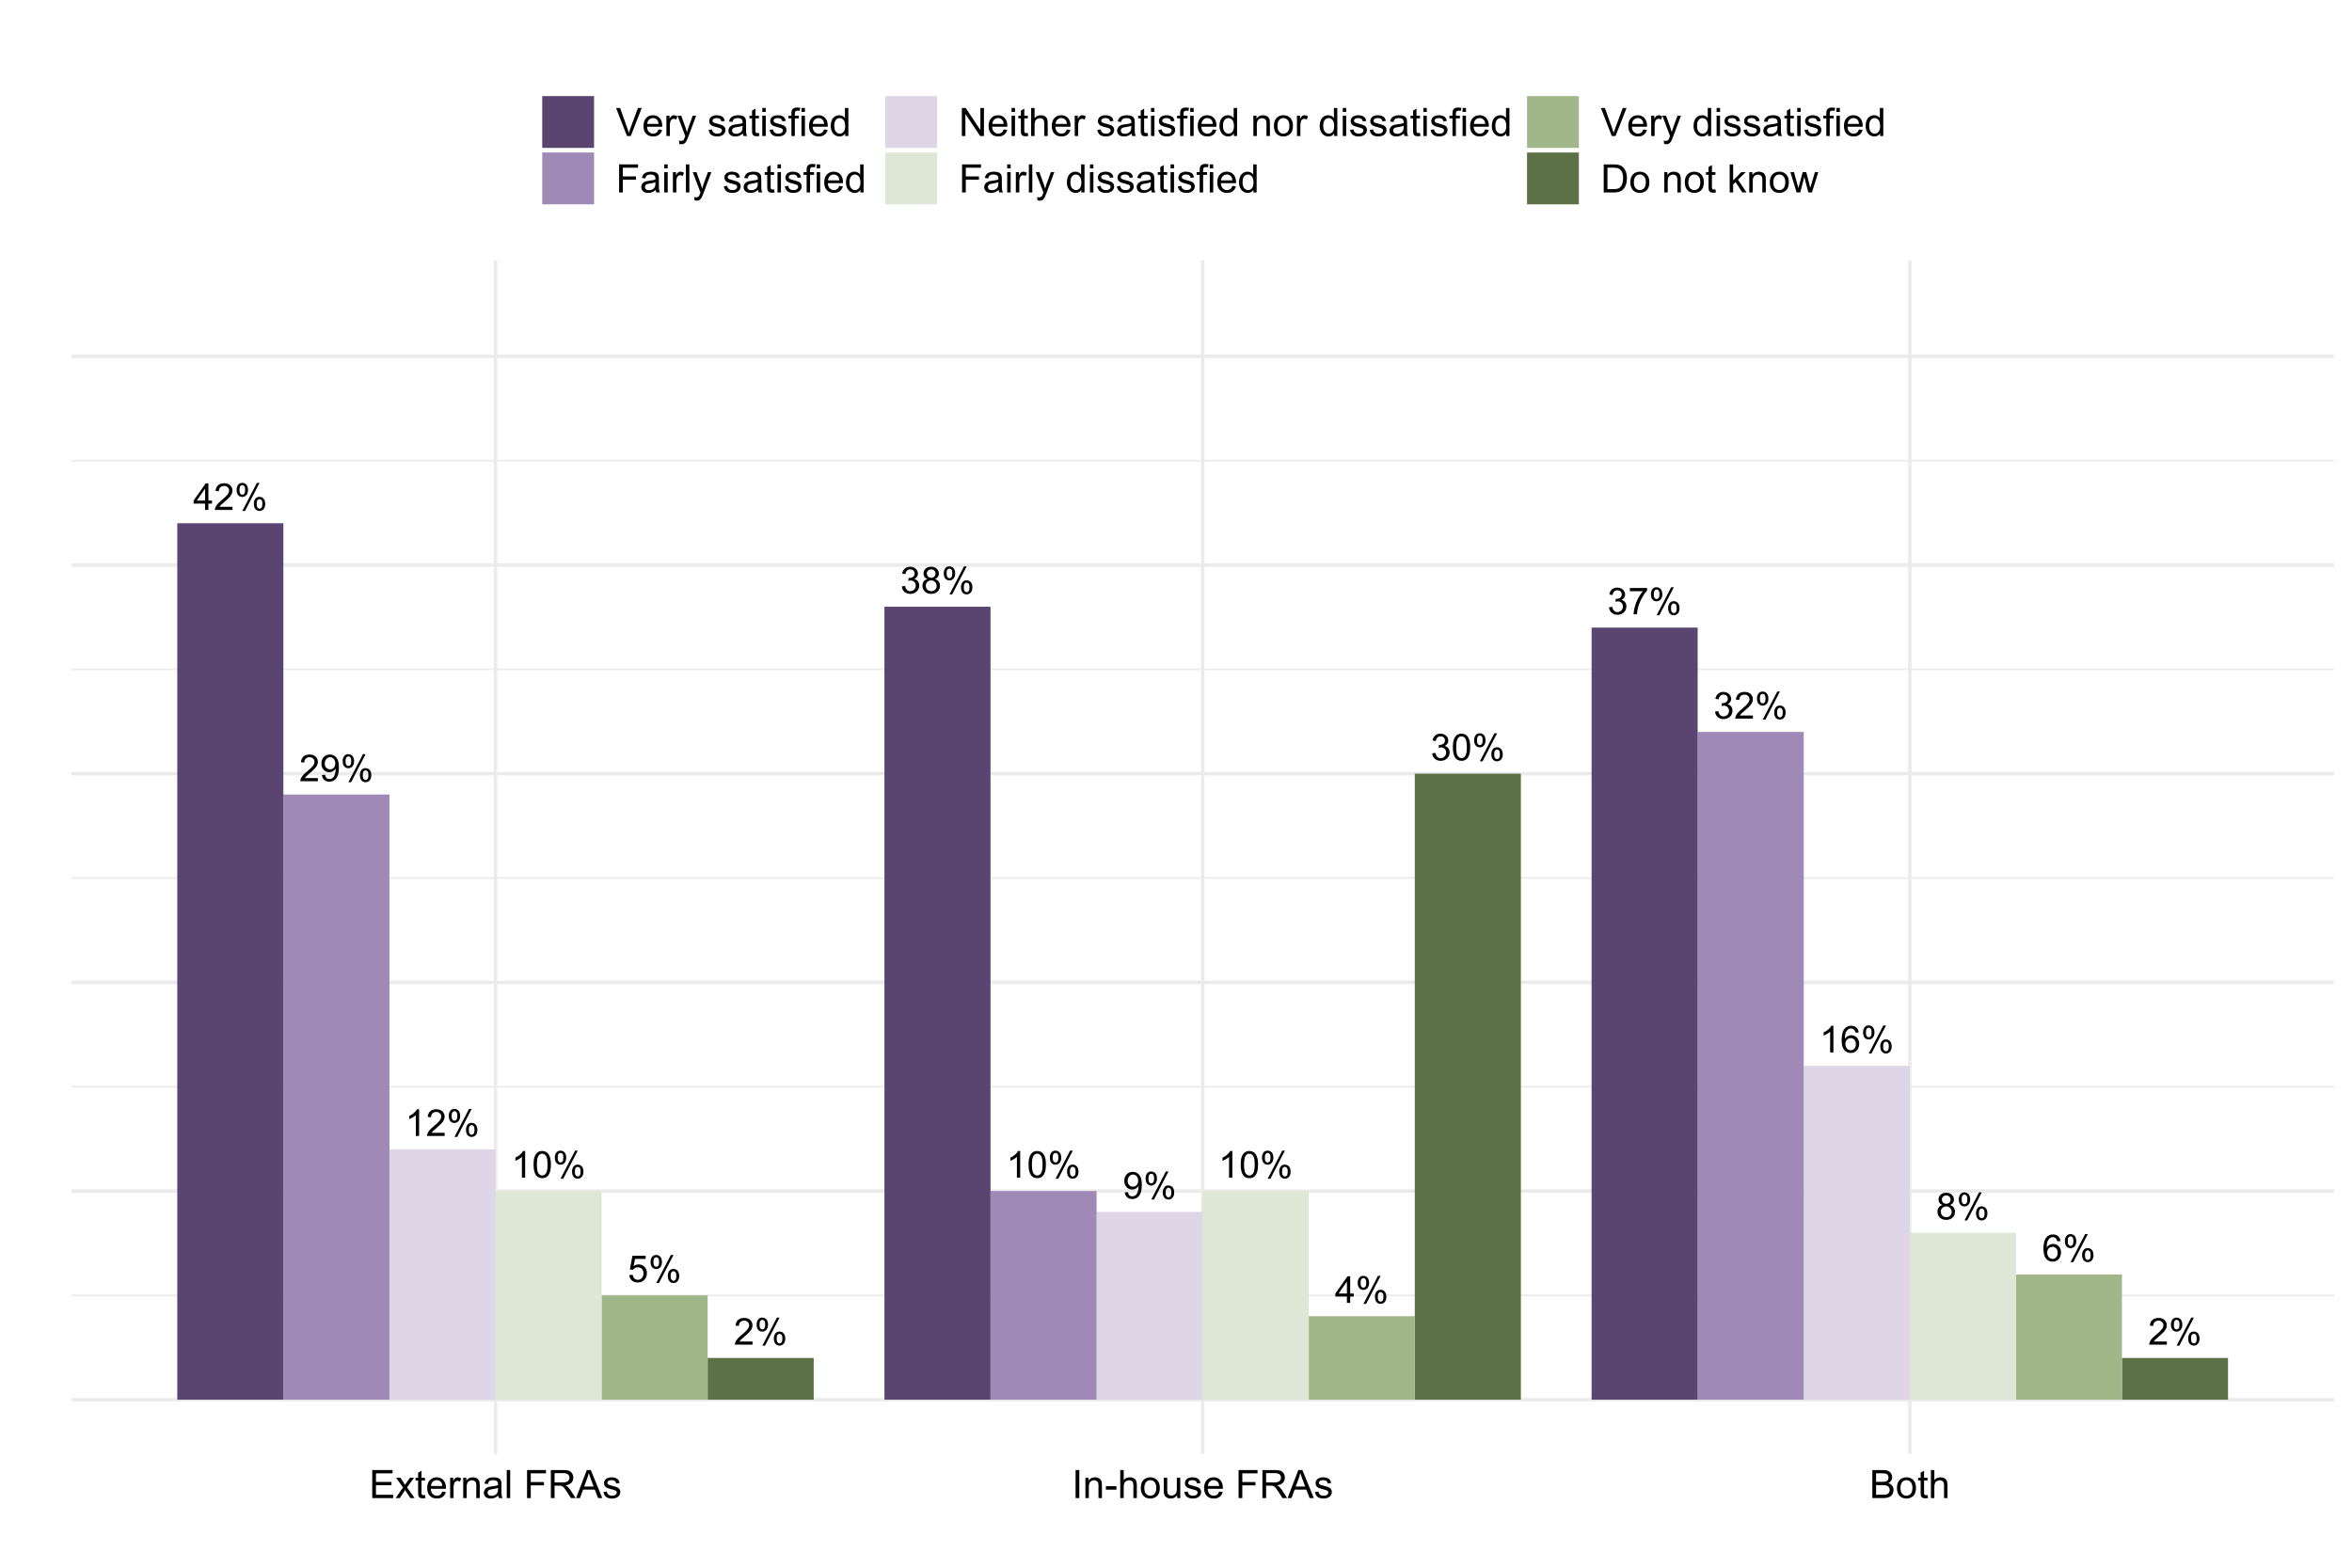
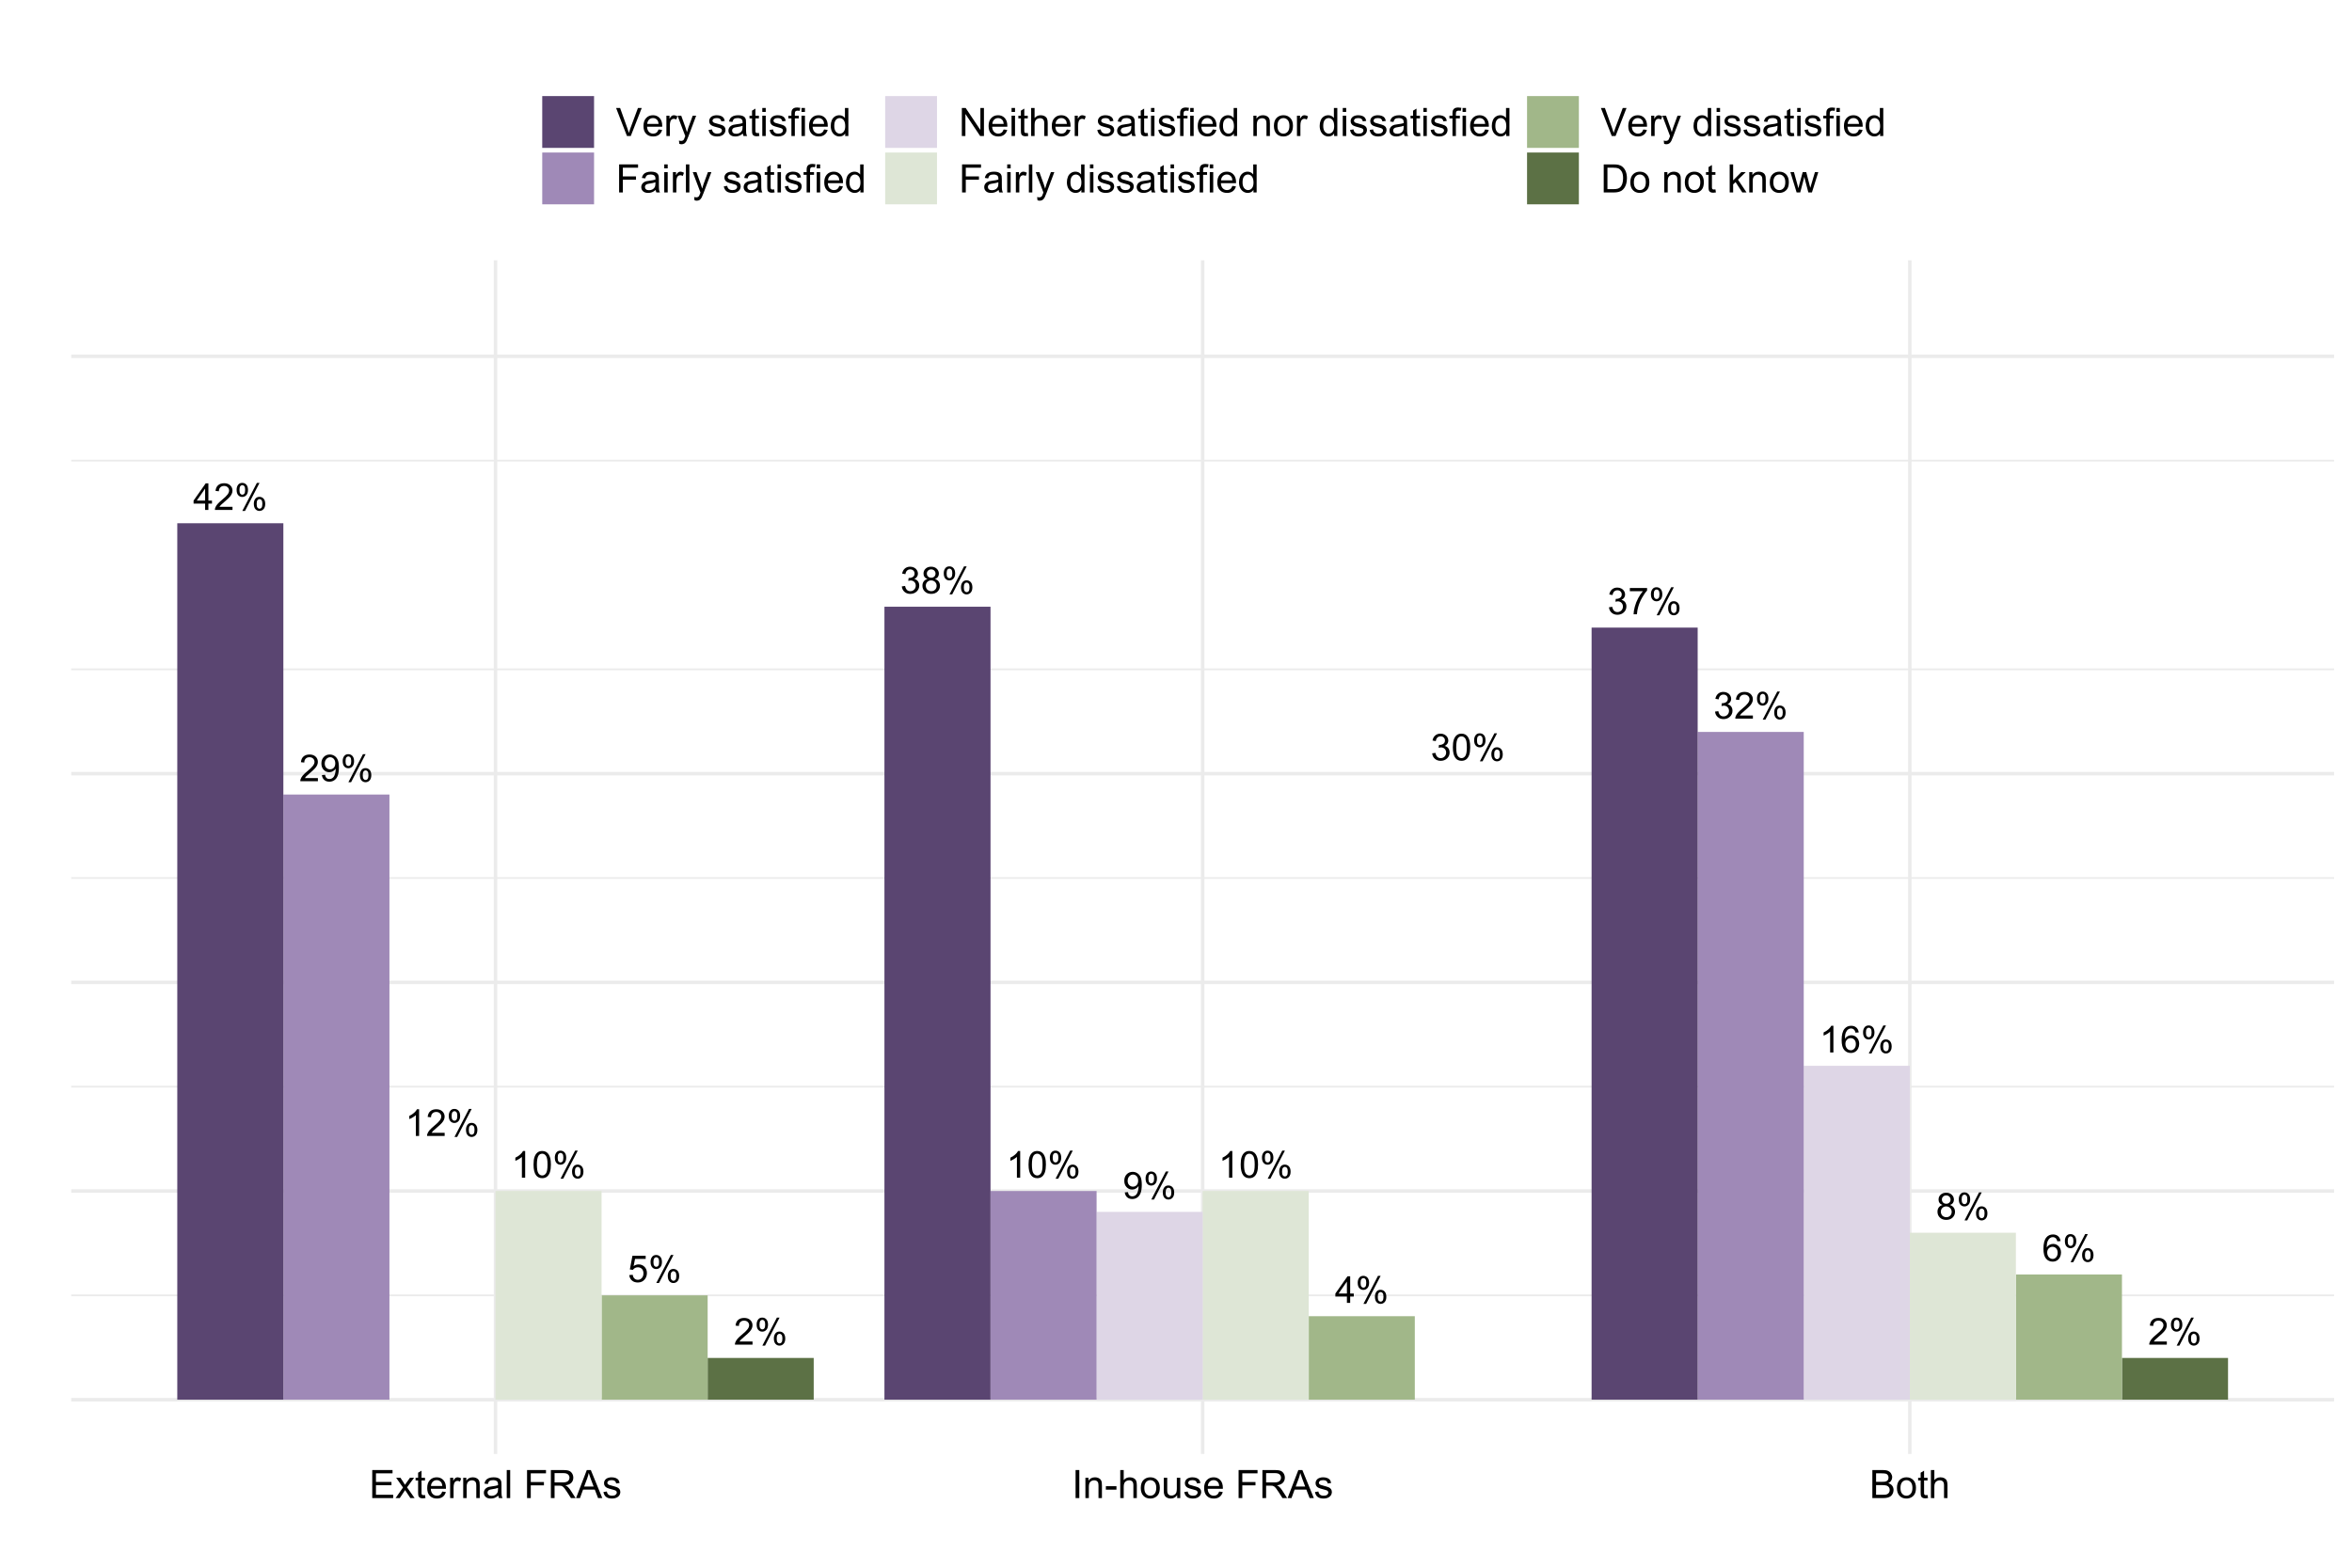
<svg xmlns="http://www.w3.org/2000/svg" xmlns:xlink="http://www.w3.org/1999/xlink" width="720pt" height="480pt" viewBox="0 0 720 480" version="1.1">
  <defs>
    <g>
      <symbol overflow="visible" id="glyph0-0">
        <path style="stroke:none;" d="M 1.422 0 L 1.422 -7.113 L 7.113 -7.113 L 7.113 0 Z M 1.602 -0.18 L 6.934 -0.18 L 6.934 -6.934 L 1.602 -6.934 Z M 1.602 -0.18 " />
      </symbol>
      <symbol overflow="visible" id="glyph0-1">
        <path style="stroke:none;" d="M 5.73 -0.961 L 5.73 0 L 0.344 0 C 0.332 -0.238 0.371 -0.469 0.461 -0.695 C 0.598 -1.059 0.816 -1.418 1.121 -1.777 C 1.418 -2.129 1.855 -2.543 2.43 -3.012 C 3.312 -3.738 3.91 -4.312 4.223 -4.738 C 4.531 -5.16 4.688 -5.562 4.691 -5.941 C 4.688 -6.336 4.547 -6.668 4.266 -6.941 C 3.98 -7.211 3.609 -7.348 3.156 -7.352 C 2.672 -7.348 2.285 -7.203 2 -6.918 C 1.707 -6.625 1.562 -6.227 1.562 -5.719 L 0.535 -5.824 C 0.602 -6.59 0.867 -7.172 1.328 -7.574 C 1.785 -7.977 2.402 -8.18 3.18 -8.18 C 3.957 -8.18 4.574 -7.961 5.035 -7.527 C 5.488 -7.094 5.719 -6.559 5.719 -5.918 C 5.719 -5.59 5.648 -5.27 5.516 -4.957 C 5.379 -4.641 5.16 -4.309 4.852 -3.961 C 4.543 -3.613 4.027 -3.133 3.312 -2.527 C 2.707 -2.02 2.324 -1.68 2.156 -1.504 C 1.984 -1.32 1.844 -1.141 1.734 -0.961 Z M 5.73 -0.961 " />
      </symbol>
      <symbol overflow="visible" id="glyph0-2">
        <path style="stroke:none;" d="M 0.66 -6.191 C 0.656 -6.77 0.801 -7.262 1.098 -7.672 C 1.387 -8.078 1.812 -8.285 2.371 -8.285 C 2.883 -8.285 3.305 -8.102 3.641 -7.738 C 3.973 -7.371 4.141 -6.836 4.145 -6.129 C 4.141 -5.441 3.973 -4.91 3.637 -4.539 C 3.297 -4.164 2.879 -3.977 2.383 -3.98 C 1.887 -3.977 1.477 -4.16 1.152 -4.527 C 0.82 -4.891 0.656 -5.445 0.66 -6.191 Z M 2.402 -7.598 C 2.152 -7.594 1.945 -7.484 1.781 -7.273 C 1.617 -7.055 1.535 -6.66 1.535 -6.09 C 1.535 -5.566 1.617 -5.199 1.785 -4.988 C 1.949 -4.77 2.156 -4.664 2.402 -4.668 C 2.652 -4.664 2.859 -4.77 3.023 -4.988 C 3.188 -5.199 3.27 -5.594 3.273 -6.168 C 3.27 -6.691 3.188 -7.062 3.023 -7.277 C 2.855 -7.488 2.648 -7.594 2.402 -7.598 Z M 2.406 0.301 L 6.863 -8.285 L 7.676 -8.285 L 3.234 0.301 Z M 5.93 -1.91 C 5.93 -2.496 6.074 -2.992 6.367 -3.398 C 6.66 -3.805 7.086 -4.008 7.648 -4.008 C 8.156 -4.008 8.578 -3.824 8.914 -3.457 C 9.246 -3.09 9.414 -2.555 9.418 -1.852 C 9.414 -1.16 9.246 -0.629 8.91 -0.258 C 8.57 0.113 8.152 0.297 7.652 0.301 C 7.16 0.297 6.75 0.117 6.422 -0.25 C 6.094 -0.617 5.93 -1.172 5.93 -1.91 Z M 7.676 -3.316 C 7.422 -3.316 7.211 -3.207 7.047 -2.992 C 6.879 -2.777 6.797 -2.383 6.801 -1.812 C 6.797 -1.289 6.879 -0.922 7.051 -0.711 C 7.215 -0.492 7.422 -0.387 7.668 -0.391 C 7.922 -0.387 8.133 -0.492 8.297 -0.711 C 8.461 -0.922 8.543 -1.316 8.547 -1.891 C 8.543 -2.414 8.461 -2.781 8.297 -2.996 C 8.129 -3.207 7.922 -3.316 7.676 -3.316 Z M 7.676 -3.316 " />
      </symbol>
      <symbol overflow="visible" id="glyph0-3">
        <path style="stroke:none;" d="M 0.473 -2.133 L 1.523 -2.223 C 1.602 -1.707 1.781 -1.324 2.062 -1.07 C 2.344 -0.809 2.684 -0.68 3.09 -0.684 C 3.566 -0.68 3.977 -0.859 4.312 -1.227 C 4.645 -1.586 4.809 -2.07 4.812 -2.672 C 4.809 -3.242 4.648 -3.691 4.332 -4.023 C 4.008 -4.352 3.59 -4.516 3.074 -4.52 C 2.75 -4.516 2.457 -4.441 2.199 -4.297 C 1.938 -4.148 1.734 -3.961 1.59 -3.73 L 0.648 -3.852 L 1.438 -8.035 L 5.492 -8.035 L 5.492 -7.078 L 2.238 -7.078 L 1.801 -4.891 C 2.285 -5.23 2.801 -5.402 3.34 -5.402 C 4.051 -5.402 4.648 -5.152 5.141 -4.66 C 5.625 -4.164 5.871 -3.531 5.875 -2.762 C 5.871 -2.02 5.656 -1.383 5.23 -0.852 C 4.703 -0.188 3.988 0.141 3.09 0.141 C 2.344 0.141 1.738 -0.066 1.273 -0.48 C 0.805 -0.895 0.539 -1.445 0.473 -2.133 Z M 0.473 -2.133 " />
      </symbol>
      <symbol overflow="visible" id="glyph0-4">
        <path style="stroke:none;" d="M 4.238 0 L 3.238 0 L 3.238 -6.375 C 2.996 -6.145 2.68 -5.914 2.293 -5.684 C 1.898 -5.453 1.547 -5.281 1.238 -5.168 L 1.238 -6.137 C 1.793 -6.395 2.285 -6.715 2.707 -7.09 C 3.125 -7.465 3.418 -7.828 3.594 -8.18 L 4.238 -8.18 Z M 4.238 0 " />
      </symbol>
      <symbol overflow="visible" id="glyph0-5">
        <path style="stroke:none;" d="M 0.473 -4.02 C 0.469 -4.98 0.566 -5.754 0.77 -6.34 C 0.965 -6.926 1.262 -7.379 1.652 -7.699 C 2.043 -8.02 2.535 -8.18 3.129 -8.18 C 3.566 -8.18 3.949 -8.09 4.277 -7.914 C 4.605 -7.738 4.875 -7.484 5.094 -7.152 C 5.305 -6.82 5.477 -6.418 5.602 -5.941 C 5.723 -5.465 5.781 -4.824 5.785 -4.02 C 5.781 -3.062 5.684 -2.289 5.488 -1.703 C 5.289 -1.113 4.996 -0.66 4.609 -0.34 C 4.215 -0.02 3.723 0.141 3.129 0.141 C 2.34 0.141 1.723 -0.141 1.277 -0.707 C 0.738 -1.383 0.469 -2.488 0.473 -4.02 Z M 1.5 -4.02 C 1.5 -2.68 1.656 -1.789 1.969 -1.348 C 2.281 -0.902 2.668 -0.68 3.129 -0.684 C 3.586 -0.68 3.969 -0.902 4.285 -1.348 C 4.598 -1.793 4.758 -2.684 4.758 -4.02 C 4.758 -5.359 4.598 -6.25 4.285 -6.691 C 3.969 -7.129 3.582 -7.348 3.117 -7.352 C 2.656 -7.348 2.289 -7.152 2.016 -6.77 C 1.672 -6.27 1.5 -5.355 1.5 -4.02 Z M 1.5 -4.02 " />
      </symbol>
      <symbol overflow="visible" id="glyph0-6">
        <path style="stroke:none;" d="M 0.621 -1.883 L 1.582 -1.973 C 1.664 -1.516 1.82 -1.188 2.051 -0.988 C 2.277 -0.781 2.57 -0.68 2.934 -0.684 C 3.238 -0.68 3.508 -0.75 3.742 -0.895 C 3.973 -1.031 4.164 -1.219 4.312 -1.457 C 4.461 -1.691 4.582 -2.008 4.684 -2.41 C 4.781 -2.809 4.832 -3.219 4.836 -3.633 C 4.832 -3.676 4.832 -3.742 4.828 -3.836 C 4.625 -3.512 4.352 -3.254 4.008 -3.059 C 3.66 -2.859 3.285 -2.758 2.883 -2.762 C 2.207 -2.758 1.637 -3.004 1.172 -3.496 C 0.703 -3.984 0.469 -4.629 0.473 -5.43 C 0.469 -6.254 0.711 -6.918 1.203 -7.422 C 1.688 -7.926 2.301 -8.18 3.035 -8.18 C 3.562 -8.18 4.043 -8.035 4.484 -7.75 C 4.922 -7.465 5.258 -7.059 5.484 -6.531 C 5.711 -6.004 5.824 -5.238 5.828 -4.238 C 5.824 -3.195 5.711 -2.367 5.488 -1.754 C 5.262 -1.133 4.926 -0.664 4.48 -0.344 C 4.031 -0.02 3.508 0.141 2.91 0.141 C 2.273 0.141 1.754 -0.035 1.352 -0.391 C 0.945 -0.742 0.703 -1.238 0.621 -1.883 Z M 4.719 -5.48 C 4.715 -6.051 4.562 -6.508 4.258 -6.844 C 3.949 -7.18 3.582 -7.348 3.156 -7.352 C 2.707 -7.348 2.32 -7.164 1.992 -6.805 C 1.664 -6.438 1.5 -5.969 1.5 -5.395 C 1.5 -4.875 1.656 -4.453 1.969 -4.129 C 2.281 -3.805 2.668 -3.645 3.129 -3.645 C 3.59 -3.645 3.969 -3.805 4.27 -4.129 C 4.566 -4.453 4.715 -4.902 4.719 -5.48 Z M 4.719 -5.48 " />
      </symbol>
      <symbol overflow="visible" id="glyph0-7">
        <path style="stroke:none;" d="M 3.68 0 L 3.68 -1.949 L 0.145 -1.949 L 0.145 -2.867 L 3.863 -8.148 L 4.68 -8.148 L 4.68 -2.867 L 5.781 -2.867 L 5.781 -1.949 L 4.68 -1.949 L 4.68 0 Z M 3.68 -2.867 L 3.68 -6.539 L 1.129 -2.867 Z M 3.68 -2.867 " />
      </symbol>
      <symbol overflow="visible" id="glyph0-8">
        <path style="stroke:none;" d="M 0.477 -2.152 L 1.477 -2.285 C 1.594 -1.715 1.789 -1.305 2.062 -1.059 C 2.336 -0.805 2.672 -0.68 3.074 -0.684 C 3.539 -0.68 3.934 -0.844 4.262 -1.172 C 4.582 -1.496 4.746 -1.898 4.75 -2.383 C 4.746 -2.84 4.598 -3.219 4.301 -3.52 C 4 -3.816 3.617 -3.965 3.156 -3.969 C 2.965 -3.965 2.73 -3.93 2.449 -3.855 L 2.562 -4.734 C 2.625 -4.727 2.68 -4.723 2.723 -4.723 C 3.148 -4.723 3.531 -4.832 3.871 -5.055 C 4.211 -5.277 4.383 -5.621 4.383 -6.086 C 4.383 -6.449 4.258 -6.754 4.012 -6.996 C 3.762 -7.238 3.441 -7.359 3.051 -7.359 C 2.66 -7.359 2.336 -7.234 2.078 -6.992 C 1.816 -6.742 1.648 -6.375 1.578 -5.891 L 0.578 -6.07 C 0.699 -6.738 0.977 -7.254 1.41 -7.625 C 1.844 -7.992 2.383 -8.18 3.027 -8.18 C 3.469 -8.18 3.879 -8.082 4.254 -7.895 C 4.629 -7.699 4.914 -7.441 5.113 -7.113 C 5.312 -6.781 5.414 -6.43 5.414 -6.062 C 5.414 -5.707 5.316 -5.387 5.129 -5.102 C 4.938 -4.809 4.66 -4.578 4.289 -4.414 C 4.77 -4.297 5.141 -4.066 5.41 -3.719 C 5.676 -3.367 5.812 -2.93 5.812 -2.406 C 5.812 -1.691 5.551 -1.09 5.035 -0.598 C 4.512 -0.105 3.855 0.141 3.066 0.145 C 2.348 0.141 1.754 -0.07 1.285 -0.492 C 0.809 -0.918 0.539 -1.469 0.477 -2.152 Z M 0.477 -2.152 " />
      </symbol>
      <symbol overflow="visible" id="glyph0-9">
        <path style="stroke:none;" d="M 2.012 -4.418 C 1.594 -4.566 1.289 -4.781 1.09 -5.066 C 0.887 -5.348 0.785 -5.684 0.789 -6.078 C 0.785 -6.668 0.996 -7.168 1.426 -7.574 C 1.848 -7.977 2.418 -8.18 3.129 -8.18 C 3.84 -8.18 4.41 -7.973 4.844 -7.559 C 5.277 -7.145 5.496 -6.641 5.496 -6.051 C 5.496 -5.672 5.395 -5.344 5.199 -5.062 C 4.996 -4.781 4.695 -4.566 4.297 -4.418 C 4.793 -4.254 5.176 -3.988 5.438 -3.629 C 5.695 -3.262 5.824 -2.828 5.828 -2.328 C 5.824 -1.629 5.578 -1.043 5.09 -0.57 C 4.594 -0.094 3.945 0.141 3.145 0.141 C 2.34 0.141 1.691 -0.098 1.199 -0.574 C 0.703 -1.051 0.457 -1.645 0.461 -2.355 C 0.457 -2.887 0.59 -3.328 0.863 -3.688 C 1.129 -4.039 1.512 -4.285 2.012 -4.418 Z M 1.812 -6.113 C 1.809 -5.723 1.934 -5.41 2.184 -5.168 C 2.43 -4.922 2.754 -4.797 3.152 -4.801 C 3.535 -4.797 3.848 -4.918 4.098 -5.164 C 4.34 -5.406 4.465 -5.707 4.469 -6.059 C 4.465 -6.426 4.336 -6.734 4.086 -6.984 C 3.828 -7.234 3.516 -7.359 3.141 -7.359 C 2.758 -7.359 2.438 -7.234 2.188 -6.992 C 1.934 -6.742 1.809 -6.449 1.812 -6.113 Z M 1.488 -2.352 C 1.488 -2.062 1.555 -1.785 1.691 -1.52 C 1.824 -1.25 2.023 -1.047 2.293 -0.902 C 2.559 -0.754 2.848 -0.68 3.156 -0.684 C 3.633 -0.68 4.027 -0.832 4.34 -1.145 C 4.648 -1.449 4.805 -1.84 4.809 -2.316 C 4.805 -2.793 4.645 -3.191 4.324 -3.512 C 4.004 -3.824 3.602 -3.984 3.125 -3.984 C 2.648 -3.984 2.258 -3.828 1.953 -3.516 C 1.641 -3.203 1.488 -2.812 1.488 -2.352 Z M 1.488 -2.352 " />
      </symbol>
      <symbol overflow="visible" id="glyph0-10">
        <path style="stroke:none;" d="M 5.664 -6.152 L 4.668 -6.074 C 4.578 -6.465 4.453 -6.75 4.289 -6.93 C 4.016 -7.215 3.68 -7.359 3.289 -7.359 C 2.969 -7.359 2.691 -7.27 2.449 -7.09 C 2.133 -6.859 1.883 -6.523 1.703 -6.082 C 1.52 -5.641 1.426 -5.012 1.422 -4.203 C 1.66 -4.562 1.953 -4.836 2.305 -5.016 C 2.648 -5.195 3.016 -5.285 3.402 -5.285 C 4.066 -5.285 4.633 -5.039 5.105 -4.547 C 5.57 -4.055 5.805 -3.418 5.809 -2.645 C 5.805 -2.129 5.695 -1.656 5.477 -1.219 C 5.254 -0.781 4.949 -0.445 4.566 -0.211 C 4.176 0.023 3.742 0.141 3.258 0.141 C 2.422 0.141 1.742 -0.164 1.219 -0.777 C 0.691 -1.391 0.426 -2.402 0.43 -3.812 C 0.426 -5.387 0.719 -6.531 1.301 -7.246 C 1.809 -7.867 2.492 -8.18 3.352 -8.18 C 3.992 -8.18 4.516 -8 4.926 -7.641 C 5.332 -7.281 5.578 -6.785 5.664 -6.152 Z M 1.578 -2.641 C 1.574 -2.293 1.648 -1.961 1.797 -1.648 C 1.941 -1.332 2.145 -1.094 2.41 -0.93 C 2.668 -0.762 2.945 -0.68 3.238 -0.684 C 3.66 -0.68 4.023 -0.852 4.328 -1.195 C 4.629 -1.535 4.781 -1.996 4.785 -2.586 C 4.781 -3.145 4.629 -3.59 4.332 -3.914 C 4.027 -4.238 3.652 -4.398 3.199 -4.402 C 2.746 -4.398 2.363 -4.238 2.051 -3.914 C 1.734 -3.59 1.574 -3.164 1.578 -2.641 Z M 1.578 -2.641 " />
      </symbol>
      <symbol overflow="visible" id="glyph0-11">
        <path style="stroke:none;" d="M 0.539 -7.078 L 0.539 -8.043 L 5.812 -8.043 L 5.812 -7.262 C 5.293 -6.707 4.777 -5.977 4.27 -5.062 C 3.758 -4.148 3.363 -3.207 3.09 -2.238 C 2.887 -1.559 2.762 -0.812 2.707 0 L 1.68 0 C 1.688 -0.641 1.812 -1.414 2.055 -2.32 C 2.293 -3.227 2.641 -4.102 3.094 -4.949 C 3.543 -5.789 4.02 -6.5 4.527 -7.078 Z M 0.539 -7.078 " />
      </symbol>
      <symbol overflow="visible" id="glyph1-0">
        <path style="stroke:none;" d="M 1.5 0 L 1.5 -7.5 L 7.5 -7.5 L 7.5 0 Z M 1.688 -0.188 L 7.312 -0.188 L 7.312 -7.312 L 1.688 -7.312 Z M 1.688 -0.188 " />
      </symbol>
      <symbol overflow="visible" id="glyph1-1">
        <path style="stroke:none;" d="M 0.949 0 L 0.949 -8.59 L 7.16 -8.59 L 7.16 -7.578 L 2.086 -7.578 L 2.086 -4.945 L 6.836 -4.945 L 6.836 -3.938 L 2.086 -3.938 L 2.086 -1.016 L 7.359 -1.016 L 7.359 0 Z M 0.949 0 " />
      </symbol>
      <symbol overflow="visible" id="glyph1-2">
        <path style="stroke:none;" d="M 0.086 0 L 2.359 -3.234 L 0.258 -6.223 L 1.578 -6.223 L 2.531 -4.766 C 2.711 -4.484 2.855 -4.254 2.965 -4.066 C 3.137 -4.324 3.293 -4.551 3.438 -4.75 L 4.488 -6.223 L 5.75 -6.223 L 3.598 -3.293 L 5.914 0 L 4.617 0 L 3.34 -1.934 L 3 -2.453 L 1.367 0 Z M 0.086 0 " />
      </symbol>
      <symbol overflow="visible" id="glyph1-3">
        <path style="stroke:none;" d="M 3.094 -0.945 L 3.246 -0.012 C 2.949 0.051 2.684 0.082 2.449 0.082 C 2.066 0.082 1.77 0.023 1.559 -0.098 C 1.348 -0.219 1.199 -0.379 1.113 -0.578 C 1.027 -0.773 0.984 -1.188 0.984 -1.82 L 0.984 -5.402 L 0.211 -5.402 L 0.211 -6.223 L 0.984 -6.223 L 0.984 -7.766 L 2.031 -8.398 L 2.031 -6.223 L 3.094 -6.223 L 3.094 -5.402 L 2.031 -5.402 L 2.031 -1.766 C 2.027 -1.461 2.047 -1.27 2.086 -1.184 C 2.125 -1.098 2.184 -1.027 2.27 -0.977 C 2.352 -0.926 2.473 -0.902 2.633 -0.902 C 2.742 -0.902 2.898 -0.914 3.094 -0.945 Z M 3.094 -0.945 " />
      </symbol>
      <symbol overflow="visible" id="glyph1-4">
        <path style="stroke:none;" d="M 5.051 -2.004 L 6.141 -1.867 C 5.969 -1.23 5.648 -0.738 5.184 -0.387 C 4.719 -0.035 4.125 0.141 3.406 0.141 C 2.492 0.141 1.77 -0.137 1.238 -0.699 C 0.699 -1.254 0.434 -2.043 0.438 -3.059 C 0.434 -4.105 0.703 -4.918 1.246 -5.496 C 1.781 -6.074 2.48 -6.363 3.344 -6.363 C 4.176 -6.363 4.855 -6.078 5.383 -5.512 C 5.91 -4.945 6.176 -4.148 6.176 -3.125 C 6.176 -3.059 6.172 -2.965 6.172 -2.844 L 1.531 -2.844 C 1.562 -2.156 1.758 -1.633 2.109 -1.27 C 2.457 -0.906 2.891 -0.727 3.41 -0.727 C 3.797 -0.727 4.125 -0.828 4.402 -1.031 C 4.672 -1.234 4.891 -1.559 5.051 -2.004 Z M 1.586 -3.711 L 5.062 -3.711 C 5.016 -4.227 4.883 -4.621 4.664 -4.887 C 4.328 -5.293 3.891 -5.496 3.359 -5.496 C 2.871 -5.496 2.465 -5.332 2.137 -5.008 C 1.805 -4.684 1.621 -4.25 1.586 -3.711 Z M 1.586 -3.711 " />
      </symbol>
      <symbol overflow="visible" id="glyph1-5">
        <path style="stroke:none;" d="M 0.781 0 L 0.781 -6.223 L 1.727 -6.223 L 1.727 -5.281 C 1.969 -5.719 2.191 -6.012 2.398 -6.152 C 2.602 -6.293 2.828 -6.363 3.078 -6.363 C 3.43 -6.363 3.793 -6.25 4.16 -6.023 L 3.797 -5.047 C 3.539 -5.195 3.281 -5.273 3.023 -5.273 C 2.793 -5.273 2.586 -5.203 2.402 -5.066 C 2.215 -4.926 2.082 -4.734 2.008 -4.488 C 1.891 -4.113 1.832 -3.703 1.836 -3.258 L 1.836 0 Z M 0.781 0 " />
      </symbol>
      <symbol overflow="visible" id="glyph1-6">
        <path style="stroke:none;" d="M 0.789 0 L 0.789 -6.223 L 1.742 -6.223 L 1.742 -5.336 C 2.195 -6.02 2.855 -6.363 3.719 -6.363 C 4.09 -6.363 4.434 -6.293 4.754 -6.16 C 5.066 -6.023 5.305 -5.848 5.461 -5.633 C 5.617 -5.41 5.727 -5.152 5.789 -4.852 C 5.828 -4.656 5.848 -4.312 5.848 -3.828 L 5.848 0 L 4.793 0 L 4.793 -3.785 C 4.793 -4.215 4.75 -4.535 4.668 -4.75 C 4.586 -4.961 4.441 -5.129 4.234 -5.258 C 4.023 -5.383 3.777 -5.449 3.5 -5.449 C 3.047 -5.449 2.66 -5.305 2.332 -5.02 C 2.004 -4.734 1.84 -4.195 1.844 -3.398 L 1.844 0 Z M 0.789 0 " />
      </symbol>
      <symbol overflow="visible" id="glyph1-7">
        <path style="stroke:none;" d="M 4.852 -0.766 C 4.461 -0.434 4.082 -0.199 3.723 -0.062 C 3.355 0.074 2.969 0.141 2.562 0.141 C 1.875 0.141 1.352 -0.023 0.984 -0.359 C 0.617 -0.688 0.434 -1.117 0.434 -1.641 C 0.434 -1.945 0.5 -2.223 0.641 -2.473 C 0.777 -2.723 0.961 -2.926 1.188 -3.082 C 1.41 -3.234 1.664 -3.348 1.945 -3.43 C 2.152 -3.477 2.465 -3.531 2.883 -3.586 C 3.734 -3.688 4.359 -3.809 4.766 -3.949 C 4.766 -4.09 4.77 -4.18 4.77 -4.227 C 4.77 -4.648 4.668 -4.953 4.469 -5.133 C 4.199 -5.371 3.801 -5.488 3.27 -5.492 C 2.77 -5.488 2.402 -5.402 2.168 -5.23 C 1.934 -5.055 1.758 -4.746 1.648 -4.305 L 0.617 -4.445 C 0.707 -4.887 0.863 -5.242 1.078 -5.516 C 1.289 -5.781 1.598 -5.992 2.008 -6.141 C 2.41 -6.289 2.883 -6.363 3.422 -6.363 C 3.953 -6.363 4.383 -6.301 4.715 -6.176 C 5.047 -6.051 5.293 -5.891 5.449 -5.703 C 5.605 -5.512 5.715 -5.273 5.777 -4.984 C 5.809 -4.805 5.824 -4.48 5.828 -4.016 L 5.828 -2.609 C 5.824 -1.625 5.848 -1.004 5.895 -0.746 C 5.941 -0.484 6.031 -0.238 6.164 0 L 5.062 0 C 4.953 -0.219 4.883 -0.473 4.852 -0.766 Z M 4.766 -3.125 C 4.375 -2.965 3.801 -2.832 3.039 -2.727 C 2.605 -2.66 2.301 -2.59 2.121 -2.516 C 1.941 -2.434 1.801 -2.32 1.703 -2.172 C 1.605 -2.02 1.559 -1.852 1.559 -1.672 C 1.559 -1.387 1.664 -1.152 1.875 -0.969 C 2.086 -0.777 2.398 -0.684 2.812 -0.688 C 3.219 -0.684 3.578 -0.773 3.895 -0.953 C 4.211 -1.129 4.445 -1.371 4.594 -1.68 C 4.707 -1.918 4.762 -2.27 4.766 -2.734 Z M 4.766 -3.125 " />
      </symbol>
      <symbol overflow="visible" id="glyph1-8">
        <path style="stroke:none;" d="M 0.766 0 L 0.766 -8.59 L 1.82 -8.59 L 1.82 0 Z M 0.766 0 " />
      </symbol>
      <symbol overflow="visible" id="glyph1-9">
        <path style="stroke:none;" d="" />
      </symbol>
      <symbol overflow="visible" id="glyph1-10">
        <path style="stroke:none;" d="M 0.984 0 L 0.984 -8.59 L 6.781 -8.59 L 6.781 -7.578 L 2.121 -7.578 L 2.121 -4.914 L 6.152 -4.914 L 6.152 -3.902 L 2.121 -3.902 L 2.121 0 Z M 0.984 0 " />
      </symbol>
      <symbol overflow="visible" id="glyph1-11">
        <path style="stroke:none;" d="M 0.945 0 L 0.945 -8.59 L 4.75 -8.59 C 5.512 -8.59 6.094 -8.512 6.496 -8.355 C 6.891 -8.199 7.211 -7.926 7.453 -7.539 C 7.691 -7.145 7.809 -6.715 7.812 -6.246 C 7.809 -5.637 7.613 -5.121 7.219 -4.703 C 6.82 -4.285 6.211 -4.02 5.391 -3.906 C 5.691 -3.762 5.918 -3.621 6.078 -3.48 C 6.406 -3.176 6.723 -2.793 7.02 -2.336 L 8.516 0 L 7.086 0 L 5.945 -1.789 C 5.613 -2.301 5.34 -2.695 5.125 -2.973 C 4.91 -3.242 4.719 -3.434 4.551 -3.547 C 4.379 -3.652 4.207 -3.73 4.031 -3.773 C 3.898 -3.797 3.688 -3.809 3.398 -3.812 L 2.078 -3.812 L 2.078 0 Z M 2.078 -4.797 L 4.523 -4.797 C 5.043 -4.793 5.449 -4.848 5.742 -4.957 C 6.031 -5.066 6.254 -5.238 6.41 -5.473 C 6.562 -5.707 6.637 -5.965 6.641 -6.246 C 6.637 -6.652 6.488 -6.984 6.195 -7.246 C 5.898 -7.508 5.434 -7.641 4.797 -7.641 L 2.078 -7.641 Z M 2.078 -4.797 " />
      </symbol>
      <symbol overflow="visible" id="glyph1-12">
        <path style="stroke:none;" d="M -0.016 0 L 3.281 -8.59 L 4.508 -8.59 L 8.023 0 L 6.727 0 L 5.727 -2.602 L 2.133 -2.602 L 1.188 0 Z M 2.461 -3.527 L 5.375 -3.527 L 4.477 -5.906 C 4.203 -6.629 4 -7.223 3.867 -7.688 C 3.758 -7.133 3.602 -6.586 3.406 -6.047 Z M 2.461 -3.527 " />
      </symbol>
      <symbol overflow="visible" id="glyph1-13">
        <path style="stroke:none;" d="M 0.367 -1.859 L 1.414 -2.023 C 1.469 -1.602 1.633 -1.281 1.902 -1.059 C 2.168 -0.836 2.543 -0.727 3.023 -0.727 C 3.508 -0.727 3.867 -0.824 4.102 -1.023 C 4.336 -1.219 4.453 -1.449 4.453 -1.719 C 4.453 -1.953 4.348 -2.141 4.141 -2.281 C 3.996 -2.371 3.637 -2.492 3.062 -2.637 C 2.289 -2.832 1.754 -3 1.457 -3.145 C 1.156 -3.285 0.93 -3.48 0.777 -3.734 C 0.621 -3.984 0.543 -4.266 0.547 -4.57 C 0.543 -4.844 0.605 -5.098 0.734 -5.34 C 0.859 -5.574 1.035 -5.773 1.254 -5.93 C 1.418 -6.047 1.641 -6.148 1.926 -6.234 C 2.207 -6.32 2.512 -6.363 2.836 -6.363 C 3.324 -6.363 3.75 -6.293 4.121 -6.152 C 4.488 -6.012 4.762 -5.82 4.938 -5.578 C 5.113 -5.336 5.234 -5.016 5.305 -4.617 L 4.273 -4.477 C 4.223 -4.797 4.086 -5.047 3.863 -5.227 C 3.637 -5.406 3.32 -5.496 2.914 -5.496 C 2.426 -5.496 2.082 -5.414 1.875 -5.254 C 1.664 -5.094 1.559 -4.906 1.562 -4.695 C 1.559 -4.555 1.602 -4.434 1.695 -4.324 C 1.773 -4.211 1.91 -4.117 2.098 -4.043 C 2.203 -4.004 2.512 -3.914 3.031 -3.773 C 3.773 -3.574 4.293 -3.41 4.59 -3.285 C 4.879 -3.156 5.113 -2.973 5.285 -2.73 C 5.453 -2.488 5.535 -2.188 5.539 -1.828 C 5.535 -1.477 5.434 -1.145 5.23 -0.832 C 5.023 -0.52 4.727 -0.277 4.34 -0.113 C 3.953 0.059 3.516 0.141 3.031 0.141 C 2.219 0.141 1.602 -0.027 1.18 -0.363 C 0.754 -0.699 0.484 -1.195 0.367 -1.859 Z M 0.367 -1.859 " />
      </symbol>
      <symbol overflow="visible" id="glyph1-14">
        <path style="stroke:none;" d="M 1.117 0 L 1.117 -8.59 L 2.258 -8.59 L 2.258 0 Z M 1.117 0 " />
      </symbol>
      <symbol overflow="visible" id="glyph1-15">
        <path style="stroke:none;" d="M 0.383 -2.578 L 0.383 -3.641 L 3.621 -3.641 L 3.621 -2.578 Z M 0.383 -2.578 " />
      </symbol>
      <symbol overflow="visible" id="glyph1-16">
        <path style="stroke:none;" d="M 0.789 0 L 0.789 -8.59 L 1.844 -8.59 L 1.844 -5.508 C 2.336 -6.078 2.957 -6.363 3.711 -6.363 C 4.164 -6.363 4.566 -6.27 4.91 -6.09 C 5.25 -5.906 5.492 -5.656 5.641 -5.34 C 5.785 -5.016 5.859 -4.551 5.859 -3.945 L 5.859 0 L 4.805 0 L 4.805 -3.945 C 4.805 -4.469 4.688 -4.852 4.461 -5.094 C 4.227 -5.328 3.906 -5.449 3.492 -5.453 C 3.18 -5.449 2.883 -5.367 2.609 -5.211 C 2.328 -5.047 2.133 -4.828 2.02 -4.551 C 1.898 -4.273 1.84 -3.891 1.844 -3.406 L 1.844 0 Z M 0.789 0 " />
      </symbol>
      <symbol overflow="visible" id="glyph1-17">
        <path style="stroke:none;" d="M 0.398 -3.109 C 0.398 -4.262 0.719 -5.117 1.359 -5.672 C 1.895 -6.133 2.547 -6.363 3.316 -6.363 C 4.172 -6.363 4.871 -6.082 5.414 -5.52 C 5.953 -4.957 6.223 -4.184 6.227 -3.199 C 6.223 -2.398 6.102 -1.766 5.867 -1.309 C 5.625 -0.848 5.277 -0.492 4.82 -0.238 C 4.359 0.016 3.859 0.141 3.316 0.141 C 2.441 0.141 1.734 -0.137 1.203 -0.695 C 0.664 -1.254 0.398 -2.059 0.398 -3.109 Z M 1.484 -3.109 C 1.48 -2.309 1.656 -1.711 2.004 -1.32 C 2.348 -0.922 2.785 -0.727 3.316 -0.727 C 3.84 -0.727 4.273 -0.926 4.621 -1.324 C 4.969 -1.723 5.145 -2.328 5.145 -3.148 C 5.145 -3.914 4.969 -4.496 4.617 -4.895 C 4.266 -5.289 3.832 -5.488 3.316 -5.492 C 2.785 -5.488 2.348 -5.293 2.004 -4.898 C 1.656 -4.5 1.48 -3.902 1.484 -3.109 Z M 1.484 -3.109 " />
      </symbol>
      <symbol overflow="visible" id="glyph1-18">
        <path style="stroke:none;" d="M 4.867 0 L 4.867 -0.914 C 4.379 -0.211 3.723 0.141 2.895 0.141 C 2.527 0.141 2.184 0.07 1.867 -0.07 C 1.547 -0.211 1.309 -0.387 1.156 -0.602 C 1 -0.812 0.895 -1.074 0.832 -1.383 C 0.785 -1.59 0.762 -1.918 0.766 -2.367 L 0.766 -6.223 L 1.82 -6.223 L 1.82 -2.773 C 1.816 -2.219 1.84 -1.848 1.887 -1.656 C 1.949 -1.379 2.09 -1.16 2.309 -1.004 C 2.523 -0.84 2.789 -0.762 3.105 -0.766 C 3.418 -0.762 3.715 -0.844 3.996 -1.008 C 4.273 -1.172 4.469 -1.391 4.586 -1.672 C 4.699 -1.949 4.758 -2.355 4.758 -2.891 L 4.758 -6.223 L 5.812 -6.223 L 5.812 0 Z M 4.867 0 " />
      </symbol>
      <symbol overflow="visible" id="glyph1-19">
        <path style="stroke:none;" d="M 0.879 0 L 0.879 -8.59 L 4.102 -8.59 C 4.758 -8.59 5.281 -8.5 5.68 -8.328 C 6.07 -8.152 6.383 -7.887 6.609 -7.527 C 6.836 -7.164 6.949 -6.785 6.949 -6.391 C 6.949 -6.023 6.848 -5.68 6.648 -5.355 C 6.449 -5.027 6.148 -4.766 5.75 -4.57 C 6.266 -4.418 6.664 -4.156 6.945 -3.793 C 7.223 -3.422 7.363 -2.988 7.367 -2.492 C 7.363 -2.086 7.277 -1.711 7.109 -1.367 C 6.938 -1.02 6.73 -0.754 6.48 -0.57 C 6.23 -0.379 5.914 -0.238 5.539 -0.145 C 5.16 -0.047 4.699 0 4.156 0 Z M 2.016 -4.98 L 3.875 -4.98 C 4.375 -4.98 4.738 -5.012 4.957 -5.078 C 5.246 -5.164 5.461 -5.309 5.609 -5.508 C 5.75 -5.703 5.824 -5.953 5.828 -6.258 C 5.824 -6.543 5.758 -6.793 5.625 -7.012 C 5.488 -7.227 5.293 -7.375 5.039 -7.457 C 4.781 -7.535 4.344 -7.574 3.734 -7.578 L 2.016 -7.578 Z M 2.016 -1.016 L 4.156 -1.016 C 4.516 -1.012 4.773 -1.027 4.93 -1.055 C 5.188 -1.102 5.406 -1.18 5.582 -1.289 C 5.758 -1.398 5.902 -1.555 6.016 -1.766 C 6.129 -1.969 6.188 -2.211 6.188 -2.492 C 6.188 -2.805 6.105 -3.082 5.941 -3.324 C 5.777 -3.559 5.547 -3.727 5.258 -3.824 C 4.961 -3.918 4.543 -3.965 4 -3.969 L 2.016 -3.969 Z M 2.016 -1.016 " />
      </symbol>
      <symbol overflow="visible" id="glyph1-20">
        <path style="stroke:none;" d="M 3.383 0 L 0.055 -8.59 L 1.281 -8.59 L 3.516 -2.352 C 3.695 -1.848 3.844 -1.379 3.969 -0.945 C 4.094 -1.41 4.25 -1.879 4.43 -2.352 L 6.75 -8.59 L 7.91 -8.59 L 4.547 0 Z M 3.383 0 " />
      </symbol>
      <symbol overflow="visible" id="glyph1-21">
        <path style="stroke:none;" d="M 0.742 2.398 L 0.625 1.406 C 0.855 1.469 1.059 1.5 1.23 1.5 C 1.465 1.5 1.652 1.461 1.793 1.383 C 1.934 1.305 2.047 1.195 2.141 1.055 C 2.203 0.949 2.312 0.688 2.461 0.27 C 2.48 0.207 2.512 0.121 2.555 0.012 L 0.195 -6.223 L 1.328 -6.223 L 2.625 -2.617 C 2.789 -2.16 2.938 -1.68 3.078 -1.18 C 3.195 -1.66 3.34 -2.133 3.508 -2.594 L 4.84 -6.223 L 5.895 -6.223 L 3.527 0.105 C 3.273 0.789 3.074 1.258 2.938 1.516 C 2.746 1.863 2.531 2.117 2.293 2.281 C 2.047 2.438 1.758 2.52 1.422 2.523 C 1.215 2.52 0.988 2.477 0.742 2.398 Z M 0.742 2.398 " />
      </symbol>
      <symbol overflow="visible" id="glyph1-22">
        <path style="stroke:none;" d="M 0.797 -7.375 L 0.797 -8.59 L 1.852 -8.59 L 1.852 -7.375 Z M 0.797 0 L 0.797 -6.223 L 1.852 -6.223 L 1.852 0 Z M 0.797 0 " />
      </symbol>
      <symbol overflow="visible" id="glyph1-23">
        <path style="stroke:none;" d="M 1.043 0 L 1.043 -5.402 L 0.109 -5.402 L 0.109 -6.223 L 1.043 -6.223 L 1.043 -6.883 C 1.043 -7.301 1.078 -7.613 1.156 -7.816 C 1.25 -8.09 1.43 -8.309 1.688 -8.48 C 1.945 -8.645 2.305 -8.73 2.766 -8.734 C 3.062 -8.73 3.391 -8.695 3.75 -8.633 L 3.594 -7.711 C 3.371 -7.75 3.164 -7.77 2.969 -7.77 C 2.648 -7.77 2.422 -7.699 2.293 -7.562 C 2.156 -7.426 2.09 -7.172 2.094 -6.797 L 2.094 -6.223 L 3.305 -6.223 L 3.305 -5.402 L 2.094 -5.402 L 2.094 0 Z M 1.043 0 " />
      </symbol>
      <symbol overflow="visible" id="glyph1-24">
        <path style="stroke:none;" d="M 4.828 0 L 4.828 -0.785 C 4.43 -0.168 3.848 0.141 3.086 0.141 C 2.59 0.141 2.133 0.004 1.719 -0.27 C 1.297 -0.543 0.977 -0.922 0.75 -1.414 C 0.523 -1.898 0.41 -2.465 0.41 -3.105 C 0.41 -3.727 0.512 -4.289 0.719 -4.797 C 0.926 -5.301 1.238 -5.688 1.652 -5.957 C 2.066 -6.227 2.527 -6.363 3.039 -6.363 C 3.41 -6.363 3.746 -6.281 4.043 -6.125 C 4.336 -5.965 4.574 -5.762 4.758 -5.508 L 4.758 -8.59 L 5.805 -8.59 L 5.805 0 Z M 1.492 -3.105 C 1.488 -2.309 1.656 -1.711 1.996 -1.316 C 2.328 -0.922 2.727 -0.727 3.188 -0.727 C 3.648 -0.727 4.039 -0.914 4.359 -1.293 C 4.68 -1.668 4.84 -2.242 4.844 -3.016 C 4.84 -3.867 4.676 -4.492 4.352 -4.895 C 4.02 -5.289 3.617 -5.488 3.141 -5.492 C 2.672 -5.488 2.277 -5.297 1.965 -4.918 C 1.645 -4.531 1.488 -3.93 1.492 -3.105 Z M 1.492 -3.105 " />
      </symbol>
      <symbol overflow="visible" id="glyph1-25">
        <path style="stroke:none;" d="M 0.914 0 L 0.914 -8.59 L 2.078 -8.59 L 6.594 -1.844 L 6.594 -8.59 L 7.68 -8.59 L 7.68 0 L 6.516 0 L 2.004 -6.75 L 2.004 0 Z M 0.914 0 " />
      </symbol>
      <symbol overflow="visible" id="glyph1-26">
        <path style="stroke:none;" d="M 0.926 0 L 0.926 -8.59 L 3.883 -8.59 C 4.551 -8.59 5.062 -8.547 5.414 -8.469 C 5.906 -8.352 6.324 -8.148 6.672 -7.852 C 7.121 -7.469 7.461 -6.977 7.688 -6.383 C 7.914 -5.785 8.027 -5.105 8.027 -4.344 C 8.027 -3.688 7.949 -3.109 7.797 -2.605 C 7.645 -2.102 7.449 -1.684 7.211 -1.355 C 6.973 -1.02 6.711 -0.762 6.43 -0.574 C 6.145 -0.387 5.805 -0.242 5.406 -0.145 C 5.004 -0.047 4.543 0 4.023 0 Z M 2.062 -1.016 L 3.898 -1.016 C 4.461 -1.012 4.906 -1.066 5.227 -1.172 C 5.547 -1.273 5.805 -1.422 6 -1.617 C 6.27 -1.887 6.477 -2.246 6.629 -2.703 C 6.777 -3.156 6.855 -3.711 6.855 -4.359 C 6.855 -5.258 6.707 -5.945 6.41 -6.43 C 6.113 -6.91 5.754 -7.234 5.336 -7.398 C 5.031 -7.516 4.543 -7.574 3.867 -7.578 L 2.062 -7.578 Z M 2.062 -1.016 " />
      </symbol>
      <symbol overflow="visible" id="glyph1-27">
        <path style="stroke:none;" d="M 0.797 0 L 0.797 -8.59 L 1.852 -8.59 L 1.852 -3.691 L 4.348 -6.223 L 5.711 -6.223 L 3.336 -3.914 L 5.953 0 L 4.652 0 L 2.594 -3.18 L 1.852 -2.469 L 1.852 0 Z M 0.797 0 " />
      </symbol>
      <symbol overflow="visible" id="glyph1-28">
-         <path style="stroke:none;" d="M 1.938 0 L 0.035 -6.223 L 1.125 -6.223 L 2.117 -2.633 L 2.484 -1.297 C 2.5 -1.359 2.605 -1.789 2.805 -2.578 L 3.797 -6.223 L 4.883 -6.223 L 5.812 -2.613 L 6.125 -1.422 L 6.48 -2.625 L 7.547 -6.223 L 8.57 -6.223 L 6.625 0 L 5.531 0 L 4.539 -3.727 L 4.301 -4.789 L 3.039 0 Z M 1.938 0 " />
+         <path style="stroke:none;" d="M 1.938 0 L 0.035 -6.223 L 1.125 -6.223 L 2.117 -2.633 L 2.484 -1.297 C 2.5 -1.359 2.605 -1.789 2.805 -2.578 L 3.797 -6.223 L 4.883 -6.223 L 5.812 -2.613 L 6.125 -1.422 L 6.48 -2.625 L 7.547 -6.223 L 8.57 -6.223 L 6.625 0 L 5.531 0 L 4.539 -3.727 L 4.301 -4.789 L 3.039 0 M 1.938 0 " />
      </symbol>
    </g>
    <clipPath id="clip1">
      <path d="M 21.797 396 L 715 396 L 715 397 L 21.797 397 Z M 21.797 396 " />
    </clipPath>
    <clipPath id="clip2">
      <path d="M 21.797 332 L 715 332 L 715 333 L 21.797 333 Z M 21.797 332 " />
    </clipPath>
    <clipPath id="clip3">
      <path d="M 21.797 268 L 715 268 L 715 270 L 21.797 270 Z M 21.797 268 " />
    </clipPath>
    <clipPath id="clip4">
      <path d="M 21.797 204 L 715 204 L 715 206 L 21.797 206 Z M 21.797 204 " />
    </clipPath>
    <clipPath id="clip5">
      <path d="M 21.797 140 L 715 140 L 715 142 L 21.797 142 Z M 21.797 140 " />
    </clipPath>
    <clipPath id="clip6">
      <path d="M 21.797 428 L 715.52 428 L 715.52 430 L 21.797 430 Z M 21.797 428 " />
    </clipPath>
    <clipPath id="clip7">
      <path d="M 21.797 364 L 715.52 364 L 715.52 366 L 21.797 366 Z M 21.797 364 " />
    </clipPath>
    <clipPath id="clip8">
      <path d="M 21.797 300 L 715.52 300 L 715.52 302 L 21.797 302 Z M 21.797 300 " />
    </clipPath>
    <clipPath id="clip9">
      <path d="M 21.797 236 L 715.52 236 L 715.52 238 L 21.797 238 Z M 21.797 236 " />
    </clipPath>
    <clipPath id="clip10">
      <path d="M 21.797 172 L 715.52 172 L 715.52 174 L 21.797 174 Z M 21.797 172 " />
    </clipPath>
    <clipPath id="clip11">
      <path d="M 21.797 108 L 715.52 108 L 715.52 110 L 21.797 110 Z M 21.797 108 " />
    </clipPath>
    <clipPath id="clip12">
      <path d="M 151 79.707 L 153 79.707 L 153 446 L 151 446 Z M 151 79.707 " />
    </clipPath>
    <clipPath id="clip13">
      <path d="M 367 79.707 L 369 79.707 L 369 446 L 367 446 Z M 367 79.707 " />
    </clipPath>
    <clipPath id="clip14">
      <path d="M 584 79.707 L 586 79.707 L 586 446 L 584 446 Z M 584 79.707 " />
    </clipPath>
  </defs>
  <g id="surface471">
-     <rect x="0" y="0" width="720" height="480" style="fill:rgb(100%,100%,100%);fill-opacity:1;stroke:none;" />
    <g clip-path="url(#clip1)" clip-rule="nonzero">
      <path style="fill:none;stroke-width:0.533;stroke-linecap:butt;stroke-linejoin:round;stroke:rgb(92.157%,92.157%,92.157%);stroke-opacity:1;stroke-miterlimit:10;" d="M 21.797 396.613 L 714.52 396.613 " />
    </g>
    <g clip-path="url(#clip2)" clip-rule="nonzero">
      <path style="fill:none;stroke-width:0.533;stroke-linecap:butt;stroke-linejoin:round;stroke:rgb(92.157%,92.157%,92.157%);stroke-opacity:1;stroke-miterlimit:10;" d="M 21.797 332.719 L 714.52 332.719 " />
    </g>
    <g clip-path="url(#clip3)" clip-rule="nonzero">
      <path style="fill:none;stroke-width:0.533;stroke-linecap:butt;stroke-linejoin:round;stroke:rgb(92.157%,92.157%,92.157%);stroke-opacity:1;stroke-miterlimit:10;" d="M 21.797 268.828 L 714.52 268.828 " />
    </g>
    <g clip-path="url(#clip4)" clip-rule="nonzero">
      <path style="fill:none;stroke-width:0.533;stroke-linecap:butt;stroke-linejoin:round;stroke:rgb(92.157%,92.157%,92.157%);stroke-opacity:1;stroke-miterlimit:10;" d="M 21.797 204.938 L 714.52 204.938 " />
    </g>
    <g clip-path="url(#clip5)" clip-rule="nonzero">
      <path style="fill:none;stroke-width:0.533;stroke-linecap:butt;stroke-linejoin:round;stroke:rgb(92.157%,92.157%,92.157%);stroke-opacity:1;stroke-miterlimit:10;" d="M 21.797 141.043 L 714.52 141.043 " />
    </g>
    <g clip-path="url(#clip6)" clip-rule="nonzero">
      <path style="fill:none;stroke-width:1.067;stroke-linecap:butt;stroke-linejoin:round;stroke:rgb(92.157%,92.157%,92.157%);stroke-opacity:1;stroke-miterlimit:10;" d="M 21.797 428.559 L 714.52 428.559 " />
    </g>
    <g clip-path="url(#clip7)" clip-rule="nonzero">
      <path style="fill:none;stroke-width:1.067;stroke-linecap:butt;stroke-linejoin:round;stroke:rgb(92.157%,92.157%,92.157%);stroke-opacity:1;stroke-miterlimit:10;" d="M 21.797 364.664 L 714.52 364.664 " />
    </g>
    <g clip-path="url(#clip8)" clip-rule="nonzero">
      <path style="fill:none;stroke-width:1.067;stroke-linecap:butt;stroke-linejoin:round;stroke:rgb(92.157%,92.157%,92.157%);stroke-opacity:1;stroke-miterlimit:10;" d="M 21.797 300.773 L 714.52 300.773 " />
    </g>
    <g clip-path="url(#clip9)" clip-rule="nonzero">
      <path style="fill:none;stroke-width:1.067;stroke-linecap:butt;stroke-linejoin:round;stroke:rgb(92.157%,92.157%,92.157%);stroke-opacity:1;stroke-miterlimit:10;" d="M 21.797 236.883 L 714.52 236.883 " />
    </g>
    <g clip-path="url(#clip10)" clip-rule="nonzero">
-       <path style="fill:none;stroke-width:1.067;stroke-linecap:butt;stroke-linejoin:round;stroke:rgb(92.157%,92.157%,92.157%);stroke-opacity:1;stroke-miterlimit:10;" d="M 21.797 172.992 L 714.52 172.992 " />
-     </g>
+       </g>
    <g clip-path="url(#clip11)" clip-rule="nonzero">
      <path style="fill:none;stroke-width:1.067;stroke-linecap:butt;stroke-linejoin:round;stroke:rgb(92.157%,92.157%,92.157%);stroke-opacity:1;stroke-miterlimit:10;" d="M 21.797 109.098 L 714.52 109.098 " />
    </g>
    <g clip-path="url(#clip12)" clip-rule="nonzero">
      <path style="fill:none;stroke-width:1.067;stroke-linecap:butt;stroke-linejoin:round;stroke:rgb(92.157%,92.157%,92.157%);stroke-opacity:1;stroke-miterlimit:10;" d="M 151.684 445.168 L 151.684 79.707 " />
    </g>
    <g clip-path="url(#clip13)" clip-rule="nonzero">
      <path style="fill:none;stroke-width:1.067;stroke-linecap:butt;stroke-linejoin:round;stroke:rgb(92.157%,92.157%,92.157%);stroke-opacity:1;stroke-miterlimit:10;" d="M 368.16 445.168 L 368.16 79.707 " />
    </g>
    <g clip-path="url(#clip14)" clip-rule="nonzero">
      <path style="fill:none;stroke-width:1.067;stroke-linecap:butt;stroke-linejoin:round;stroke:rgb(92.157%,92.157%,92.157%);stroke-opacity:1;stroke-miterlimit:10;" d="M 584.637 445.168 L 584.637 79.707 " />
    </g>
    <path style=" stroke:none;fill-rule:nonzero;fill:rgb(36.078%,44.314%,27.059%);fill-opacity:1;" d="M 216.625 428.559 L 249.098 428.559 L 249.098 415.781 L 216.625 415.781 Z M 216.625 428.559 " />
    <path style=" stroke:none;fill-rule:nonzero;fill:rgb(63.137%,71.765%,53.725%);fill-opacity:1;" d="M 184.156 428.559 L 216.629 428.559 L 216.629 396.613 L 184.156 396.613 Z M 184.156 428.559 " />
    <path style=" stroke:none;fill-rule:nonzero;fill:rgb(87.059%,90.196%,83.922%);fill-opacity:1;" d="M 151.684 428.559 L 184.156 428.559 L 184.156 364.668 L 151.684 364.668 Z M 151.684 428.559 " />
-     <path style=" stroke:none;fill-rule:nonzero;fill:rgb(87.059%,83.922%,90.196%);fill-opacity:1;" d="M 119.211 428.559 L 151.684 428.559 L 151.684 351.887 L 119.211 351.887 Z M 119.211 428.559 " />
    <path style=" stroke:none;fill-rule:nonzero;fill:rgb(62.353%,53.725%,71.765%);fill-opacity:1;" d="M 86.742 428.559 L 119.215 428.559 L 119.215 243.273 L 86.742 243.273 Z M 86.742 428.559 " />
    <path style=" stroke:none;fill-rule:nonzero;fill:rgb(35.294%,27.059%,44.314%);fill-opacity:1;" d="M 54.27 428.559 L 86.742 428.559 L 86.742 160.211 L 54.27 160.211 Z M 54.27 428.559 " />
-     <path style=" stroke:none;fill-rule:nonzero;fill:rgb(36.078%,44.314%,27.059%);fill-opacity:1;" d="M 433.102 428.559 L 465.574 428.559 L 465.574 236.883 L 433.102 236.883 Z M 433.102 428.559 " />
    <path style=" stroke:none;fill-rule:nonzero;fill:rgb(63.137%,71.765%,53.725%);fill-opacity:1;" d="M 400.633 428.559 L 433.105 428.559 L 433.105 403 L 400.633 403 Z M 400.633 428.559 " />
    <path style=" stroke:none;fill-rule:nonzero;fill:rgb(87.059%,90.196%,83.922%);fill-opacity:1;" d="M 368.16 428.559 L 400.633 428.559 L 400.633 364.668 L 368.16 364.668 Z M 368.16 428.559 " />
    <path style=" stroke:none;fill-rule:nonzero;fill:rgb(87.059%,83.922%,90.196%);fill-opacity:1;" d="M 335.688 428.559 L 368.16 428.559 L 368.16 371.055 L 335.688 371.055 Z M 335.688 428.559 " />
    <path style=" stroke:none;fill-rule:nonzero;fill:rgb(62.353%,53.725%,71.765%);fill-opacity:1;" d="M 303.219 428.559 L 335.691 428.559 L 335.691 364.668 L 303.219 364.668 Z M 303.219 428.559 " />
    <path style=" stroke:none;fill-rule:nonzero;fill:rgb(35.294%,27.059%,44.314%);fill-opacity:1;" d="M 270.746 428.559 L 303.219 428.559 L 303.219 185.77 L 270.746 185.77 Z M 270.746 428.559 " />
    <path style=" stroke:none;fill-rule:nonzero;fill:rgb(36.078%,44.314%,27.059%);fill-opacity:1;" d="M 649.578 428.559 L 682.051 428.559 L 682.051 415.781 L 649.578 415.781 Z M 649.578 428.559 " />
    <path style=" stroke:none;fill-rule:nonzero;fill:rgb(63.137%,71.765%,53.725%);fill-opacity:1;" d="M 617.105 428.559 L 649.578 428.559 L 649.578 390.223 L 617.105 390.223 Z M 617.105 428.559 " />
    <path style=" stroke:none;fill-rule:nonzero;fill:rgb(87.059%,90.196%,83.922%);fill-opacity:1;" d="M 584.637 428.559 L 617.109 428.559 L 617.109 377.445 L 584.637 377.445 Z M 584.637 428.559 " />
    <path style=" stroke:none;fill-rule:nonzero;fill:rgb(87.059%,83.922%,90.196%);fill-opacity:1;" d="M 552.164 428.559 L 584.637 428.559 L 584.637 326.332 L 552.164 326.332 Z M 552.164 428.559 " />
    <path style=" stroke:none;fill-rule:nonzero;fill:rgb(62.353%,53.725%,71.765%);fill-opacity:1;" d="M 519.691 428.559 L 552.164 428.559 L 552.164 224.105 L 519.691 224.105 Z M 519.691 428.559 " />
    <path style=" stroke:none;fill-rule:nonzero;fill:rgb(35.294%,27.059%,44.314%);fill-opacity:1;" d="M 487.223 428.559 L 519.695 428.559 L 519.695 192.16 L 487.223 192.16 Z M 487.223 428.559 " />
    <g style="fill:rgb(0%,0%,0%);fill-opacity:1;">
      <use xlink:href="#glyph0-1" x="224.637" y="411.707" />
      <use xlink:href="#glyph0-2" x="230.966" y="411.707" />
    </g>
    <g style="fill:rgb(0%,0%,0%);fill-opacity:1;">
      <use xlink:href="#glyph0-3" x="192.164" y="392.539" />
      <use xlink:href="#glyph0-2" x="198.494" y="392.539" />
    </g>
    <g style="fill:rgb(0%,0%,0%);fill-opacity:1;">
      <use xlink:href="#glyph0-4" x="156.527" y="360.594" />
      <use xlink:href="#glyph0-5" x="162.857" y="360.594" />
      <use xlink:href="#glyph0-2" x="169.187" y="360.594" />
    </g>
    <g style="fill:rgb(0%,0%,0%);fill-opacity:1;">
      <use xlink:href="#glyph0-4" x="124.059" y="347.812" />
      <use xlink:href="#glyph0-1" x="130.388" y="347.812" />
      <use xlink:href="#glyph0-2" x="136.718" y="347.812" />
    </g>
    <g style="fill:rgb(0%,0%,0%);fill-opacity:1;">
      <use xlink:href="#glyph0-1" x="91.586" y="239.199" />
      <use xlink:href="#glyph0-6" x="97.916" y="239.199" />
      <use xlink:href="#glyph0-2" x="104.245" y="239.199" />
    </g>
    <g style="fill:rgb(0%,0%,0%);fill-opacity:1;">
      <use xlink:href="#glyph0-7" x="59.113" y="156.137" />
      <use xlink:href="#glyph0-1" x="65.443" y="156.137" />
      <use xlink:href="#glyph0-2" x="71.773" y="156.137" />
    </g>
    <g style="fill:rgb(0%,0%,0%);fill-opacity:1;">
      <use xlink:href="#glyph0-8" x="437.949" y="232.809" />
      <use xlink:href="#glyph0-5" x="444.279" y="232.809" />
      <use xlink:href="#glyph0-2" x="450.608" y="232.809" />
    </g>
    <g style="fill:rgb(0%,0%,0%);fill-opacity:1;">
      <use xlink:href="#glyph0-7" x="408.641" y="398.926" />
      <use xlink:href="#glyph0-2" x="414.97" y="398.926" />
    </g>
    <g style="fill:rgb(0%,0%,0%);fill-opacity:1;">
      <use xlink:href="#glyph0-4" x="373.004" y="360.594" />
      <use xlink:href="#glyph0-5" x="379.334" y="360.594" />
      <use xlink:href="#glyph0-2" x="385.663" y="360.594" />
    </g>
    <g style="fill:rgb(0%,0%,0%);fill-opacity:1;">
      <use xlink:href="#glyph0-6" x="343.699" y="366.98" />
      <use xlink:href="#glyph0-2" x="350.029" y="366.98" />
    </g>
    <g style="fill:rgb(0%,0%,0%);fill-opacity:1;">
      <use xlink:href="#glyph0-4" x="308.062" y="360.594" />
      <use xlink:href="#glyph0-5" x="314.392" y="360.594" />
      <use xlink:href="#glyph0-2" x="320.722" y="360.594" />
    </g>
    <g style="fill:rgb(0%,0%,0%);fill-opacity:1;">
      <use xlink:href="#glyph0-8" x="275.59" y="181.695" />
      <use xlink:href="#glyph0-9" x="281.919" y="181.695" />
      <use xlink:href="#glyph0-2" x="288.249" y="181.695" />
    </g>
    <g style="fill:rgb(0%,0%,0%);fill-opacity:1;">
      <use xlink:href="#glyph0-1" x="657.586" y="411.707" />
      <use xlink:href="#glyph0-2" x="663.916" y="411.707" />
    </g>
    <g style="fill:rgb(0%,0%,0%);fill-opacity:1;">
      <use xlink:href="#glyph0-10" x="625.117" y="386.148" />
      <use xlink:href="#glyph0-2" x="631.447" y="386.148" />
    </g>
    <g style="fill:rgb(0%,0%,0%);fill-opacity:1;">
      <use xlink:href="#glyph0-9" x="592.645" y="373.371" />
      <use xlink:href="#glyph0-2" x="598.974" y="373.371" />
    </g>
    <g style="fill:rgb(0%,0%,0%);fill-opacity:1;">
      <use xlink:href="#glyph0-4" x="557.008" y="322.258" />
      <use xlink:href="#glyph0-10" x="563.337" y="322.258" />
      <use xlink:href="#glyph0-2" x="569.667" y="322.258" />
    </g>
    <g style="fill:rgb(0%,0%,0%);fill-opacity:1;">
      <use xlink:href="#glyph0-8" x="524.539" y="220.031" />
      <use xlink:href="#glyph0-1" x="530.869" y="220.031" />
      <use xlink:href="#glyph0-2" x="537.198" y="220.031" />
    </g>
    <g style="fill:rgb(0%,0%,0%);fill-opacity:1;">
      <use xlink:href="#glyph0-8" x="492.066" y="188.086" />
      <use xlink:href="#glyph0-11" x="498.396" y="188.086" />
      <use xlink:href="#glyph0-2" x="504.726" y="188.086" />
    </g>
    <g style="fill:rgb(0%,0%,0%);fill-opacity:1;">
      <use xlink:href="#glyph1-1" x="113.004" y="458.691" />
      <use xlink:href="#glyph1-2" x="121.008" y="458.691" />
      <use xlink:href="#glyph1-3" x="127.008" y="458.691" />
      <use xlink:href="#glyph1-4" x="130.342" y="458.691" />
      <use xlink:href="#glyph1-5" x="137.016" y="458.691" />
      <use xlink:href="#glyph1-6" x="141.012" y="458.691" />
      <use xlink:href="#glyph1-7" x="147.686" y="458.691" />
      <use xlink:href="#glyph1-8" x="154.359" y="458.691" />
      <use xlink:href="#glyph1-9" x="157.025" y="458.691" />
      <use xlink:href="#glyph1-10" x="160.359" y="458.691" />
      <use xlink:href="#glyph1-11" x="167.689" y="458.691" />
      <use xlink:href="#glyph1-12" x="176.355" y="458.691" />
      <use xlink:href="#glyph1-13" x="184.359" y="458.691" />
    </g>
    <g style="fill:rgb(0%,0%,0%);fill-opacity:1;">
      <use xlink:href="#glyph1-14" x="328.145" y="458.691" />
      <use xlink:href="#glyph1-6" x="331.479" y="458.691" />
      <use xlink:href="#glyph1-15" x="338.152" y="458.691" />
      <use xlink:href="#glyph1-16" x="342.148" y="458.691" />
      <use xlink:href="#glyph1-17" x="348.822" y="458.691" />
      <use xlink:href="#glyph1-18" x="355.496" y="458.691" />
      <use xlink:href="#glyph1-13" x="362.17" y="458.691" />
      <use xlink:href="#glyph1-4" x="368.17" y="458.691" />
      <use xlink:href="#glyph1-9" x="374.844" y="458.691" />
      <use xlink:href="#glyph1-10" x="378.178" y="458.691" />
      <use xlink:href="#glyph1-11" x="385.508" y="458.691" />
      <use xlink:href="#glyph1-12" x="394.174" y="458.691" />
      <use xlink:href="#glyph1-13" x="402.178" y="458.691" />
    </g>
    <g style="fill:rgb(0%,0%,0%);fill-opacity:1;">
      <use xlink:href="#glyph1-19" x="572.293" y="458.691" />
      <use xlink:href="#glyph1-17" x="580.297" y="458.691" />
      <use xlink:href="#glyph1-3" x="586.971" y="458.691" />
      <use xlink:href="#glyph1-16" x="590.305" y="458.691" />
    </g>
    <path style=" stroke:none;fill-rule:nonzero;fill:rgb(35.294%,27.059%,44.314%);fill-opacity:1;" d="M 165.992 45.281 L 181.855 45.281 L 181.855 29.418 L 165.992 29.418 Z M 165.992 45.281 " />
    <path style=" stroke:none;fill-rule:nonzero;fill:rgb(62.353%,53.725%,71.765%);fill-opacity:1;" d="M 165.992 62.562 L 181.855 62.562 L 181.855 46.699 L 165.992 46.699 Z M 165.992 62.562 " />
    <path style=" stroke:none;fill-rule:nonzero;fill:rgb(87.059%,83.922%,90.196%);fill-opacity:1;" d="M 270.977 45.281 L 286.84 45.281 L 286.84 29.418 L 270.977 29.418 Z M 270.977 45.281 " />
    <path style=" stroke:none;fill-rule:nonzero;fill:rgb(87.059%,90.196%,83.922%);fill-opacity:1;" d="M 270.977 62.562 L 286.84 62.562 L 286.84 46.699 L 270.977 46.699 Z M 270.977 62.562 " />
    <path style=" stroke:none;fill-rule:nonzero;fill:rgb(63.137%,71.765%,53.725%);fill-opacity:1;" d="M 467.465 45.281 L 483.328 45.281 L 483.328 29.418 L 467.465 29.418 Z M 467.465 45.281 " />
    <path style=" stroke:none;fill-rule:nonzero;fill:rgb(36.078%,44.314%,27.059%);fill-opacity:1;" d="M 467.465 62.562 L 483.328 62.562 L 483.328 46.699 L 467.465 46.699 Z M 467.465 62.562 " />
    <g style="fill:rgb(0%,0%,0%);fill-opacity:1;">
      <use xlink:href="#glyph1-20" x="188.543" y="41.645" />
      <use xlink:href="#glyph1-4" x="196.547" y="41.645" />
      <use xlink:href="#glyph1-5" x="203.221" y="41.645" />
      <use xlink:href="#glyph1-21" x="207.217" y="41.645" />
      <use xlink:href="#glyph1-9" x="213.217" y="41.645" />
      <use xlink:href="#glyph1-13" x="216.551" y="41.645" />
      <use xlink:href="#glyph1-7" x="222.551" y="41.645" />
      <use xlink:href="#glyph1-3" x="229.225" y="41.645" />
      <use xlink:href="#glyph1-22" x="232.559" y="41.645" />
      <use xlink:href="#glyph1-13" x="235.225" y="41.645" />
      <use xlink:href="#glyph1-23" x="241.225" y="41.645" />
      <use xlink:href="#glyph1-22" x="244.559" y="41.645" />
      <use xlink:href="#glyph1-4" x="247.225" y="41.645" />
      <use xlink:href="#glyph1-24" x="253.898" y="41.645" />
    </g>
    <g style="fill:rgb(0%,0%,0%);fill-opacity:1;">
      <use xlink:href="#glyph1-10" x="188.543" y="58.926" />
      <use xlink:href="#glyph1-7" x="195.873" y="58.926" />
      <use xlink:href="#glyph1-22" x="202.547" y="58.926" />
      <use xlink:href="#glyph1-5" x="205.213" y="58.926" />
      <use xlink:href="#glyph1-8" x="209.209" y="58.926" />
      <use xlink:href="#glyph1-21" x="211.875" y="58.926" />
      <use xlink:href="#glyph1-9" x="217.875" y="58.926" />
      <use xlink:href="#glyph1-13" x="221.209" y="58.926" />
      <use xlink:href="#glyph1-7" x="227.209" y="58.926" />
      <use xlink:href="#glyph1-3" x="233.883" y="58.926" />
      <use xlink:href="#glyph1-22" x="237.217" y="58.926" />
      <use xlink:href="#glyph1-13" x="239.883" y="58.926" />
      <use xlink:href="#glyph1-23" x="245.883" y="58.926" />
      <use xlink:href="#glyph1-22" x="249.217" y="58.926" />
      <use xlink:href="#glyph1-4" x="251.883" y="58.926" />
      <use xlink:href="#glyph1-24" x="258.557" y="58.926" />
    </g>
    <g style="fill:rgb(0%,0%,0%);fill-opacity:1;">
      <use xlink:href="#glyph1-25" x="293.527" y="41.645" />
      <use xlink:href="#glyph1-4" x="302.193" y="41.645" />
      <use xlink:href="#glyph1-22" x="308.867" y="41.645" />
      <use xlink:href="#glyph1-3" x="311.533" y="41.645" />
      <use xlink:href="#glyph1-16" x="314.867" y="41.645" />
      <use xlink:href="#glyph1-4" x="321.541" y="41.645" />
      <use xlink:href="#glyph1-5" x="328.215" y="41.645" />
      <use xlink:href="#glyph1-9" x="332.211" y="41.645" />
      <use xlink:href="#glyph1-13" x="335.545" y="41.645" />
      <use xlink:href="#glyph1-7" x="341.545" y="41.645" />
      <use xlink:href="#glyph1-3" x="348.219" y="41.645" />
      <use xlink:href="#glyph1-22" x="351.553" y="41.645" />
      <use xlink:href="#glyph1-13" x="354.219" y="41.645" />
      <use xlink:href="#glyph1-23" x="360.219" y="41.645" />
      <use xlink:href="#glyph1-22" x="363.553" y="41.645" />
      <use xlink:href="#glyph1-4" x="366.219" y="41.645" />
      <use xlink:href="#glyph1-24" x="372.893" y="41.645" />
      <use xlink:href="#glyph1-9" x="379.566" y="41.645" />
      <use xlink:href="#glyph1-6" x="382.9" y="41.645" />
      <use xlink:href="#glyph1-17" x="389.574" y="41.645" />
      <use xlink:href="#glyph1-5" x="396.248" y="41.645" />
      <use xlink:href="#glyph1-9" x="400.244" y="41.645" />
      <use xlink:href="#glyph1-24" x="403.578" y="41.645" />
      <use xlink:href="#glyph1-22" x="410.252" y="41.645" />
      <use xlink:href="#glyph1-13" x="412.918" y="41.645" />
      <use xlink:href="#glyph1-13" x="418.918" y="41.645" />
      <use xlink:href="#glyph1-7" x="424.918" y="41.645" />
      <use xlink:href="#glyph1-3" x="431.592" y="41.645" />
      <use xlink:href="#glyph1-22" x="434.926" y="41.645" />
      <use xlink:href="#glyph1-13" x="437.592" y="41.645" />
      <use xlink:href="#glyph1-23" x="443.592" y="41.645" />
      <use xlink:href="#glyph1-22" x="446.926" y="41.645" />
      <use xlink:href="#glyph1-4" x="449.592" y="41.645" />
      <use xlink:href="#glyph1-24" x="456.266" y="41.645" />
    </g>
    <g style="fill:rgb(0%,0%,0%);fill-opacity:1;">
      <use xlink:href="#glyph1-10" x="293.527" y="58.926" />
      <use xlink:href="#glyph1-7" x="300.857" y="58.926" />
      <use xlink:href="#glyph1-22" x="307.531" y="58.926" />
      <use xlink:href="#glyph1-5" x="310.197" y="58.926" />
      <use xlink:href="#glyph1-8" x="314.193" y="58.926" />
      <use xlink:href="#glyph1-21" x="316.859" y="58.926" />
      <use xlink:href="#glyph1-9" x="322.859" y="58.926" />
      <use xlink:href="#glyph1-24" x="326.193" y="58.926" />
      <use xlink:href="#glyph1-22" x="332.867" y="58.926" />
      <use xlink:href="#glyph1-13" x="335.533" y="58.926" />
      <use xlink:href="#glyph1-13" x="341.533" y="58.926" />
      <use xlink:href="#glyph1-7" x="347.533" y="58.926" />
      <use xlink:href="#glyph1-3" x="354.207" y="58.926" />
      <use xlink:href="#glyph1-22" x="357.541" y="58.926" />
      <use xlink:href="#glyph1-13" x="360.207" y="58.926" />
      <use xlink:href="#glyph1-23" x="366.207" y="58.926" />
      <use xlink:href="#glyph1-22" x="369.541" y="58.926" />
      <use xlink:href="#glyph1-4" x="372.207" y="58.926" />
      <use xlink:href="#glyph1-24" x="378.881" y="58.926" />
    </g>
    <g style="fill:rgb(0%,0%,0%);fill-opacity:1;">
      <use xlink:href="#glyph1-20" x="490.012" y="41.645" />
      <use xlink:href="#glyph1-4" x="498.016" y="41.645" />
      <use xlink:href="#glyph1-5" x="504.689" y="41.645" />
      <use xlink:href="#glyph1-21" x="508.686" y="41.645" />
      <use xlink:href="#glyph1-9" x="514.686" y="41.645" />
      <use xlink:href="#glyph1-24" x="518.02" y="41.645" />
      <use xlink:href="#glyph1-22" x="524.693" y="41.645" />
      <use xlink:href="#glyph1-13" x="527.359" y="41.645" />
      <use xlink:href="#glyph1-13" x="533.359" y="41.645" />
      <use xlink:href="#glyph1-7" x="539.359" y="41.645" />
      <use xlink:href="#glyph1-3" x="546.033" y="41.645" />
      <use xlink:href="#glyph1-22" x="549.367" y="41.645" />
      <use xlink:href="#glyph1-13" x="552.033" y="41.645" />
      <use xlink:href="#glyph1-23" x="558.033" y="41.645" />
      <use xlink:href="#glyph1-22" x="561.367" y="41.645" />
      <use xlink:href="#glyph1-4" x="564.033" y="41.645" />
      <use xlink:href="#glyph1-24" x="570.707" y="41.645" />
    </g>
    <g style="fill:rgb(0%,0%,0%);fill-opacity:1;">
      <use xlink:href="#glyph1-26" x="490.012" y="58.926" />
      <use xlink:href="#glyph1-17" x="498.678" y="58.926" />
      <use xlink:href="#glyph1-9" x="505.352" y="58.926" />
      <use xlink:href="#glyph1-6" x="508.686" y="58.926" />
      <use xlink:href="#glyph1-17" x="515.359" y="58.926" />
      <use xlink:href="#glyph1-3" x="522.033" y="58.926" />
      <use xlink:href="#glyph1-9" x="525.367" y="58.926" />
      <use xlink:href="#glyph1-27" x="528.701" y="58.926" />
      <use xlink:href="#glyph1-6" x="534.701" y="58.926" />
      <use xlink:href="#glyph1-17" x="541.375" y="58.926" />
      <use xlink:href="#glyph1-28" x="548.049" y="58.926" />
    </g>
  </g>
</svg>